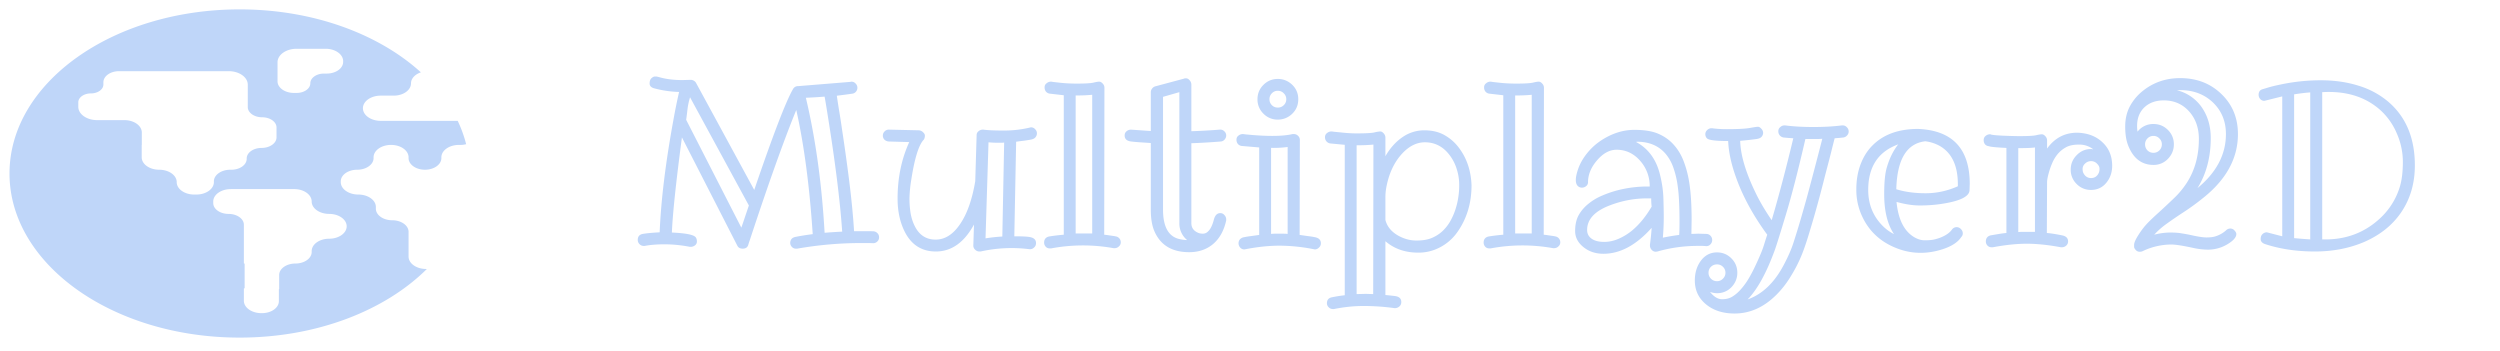
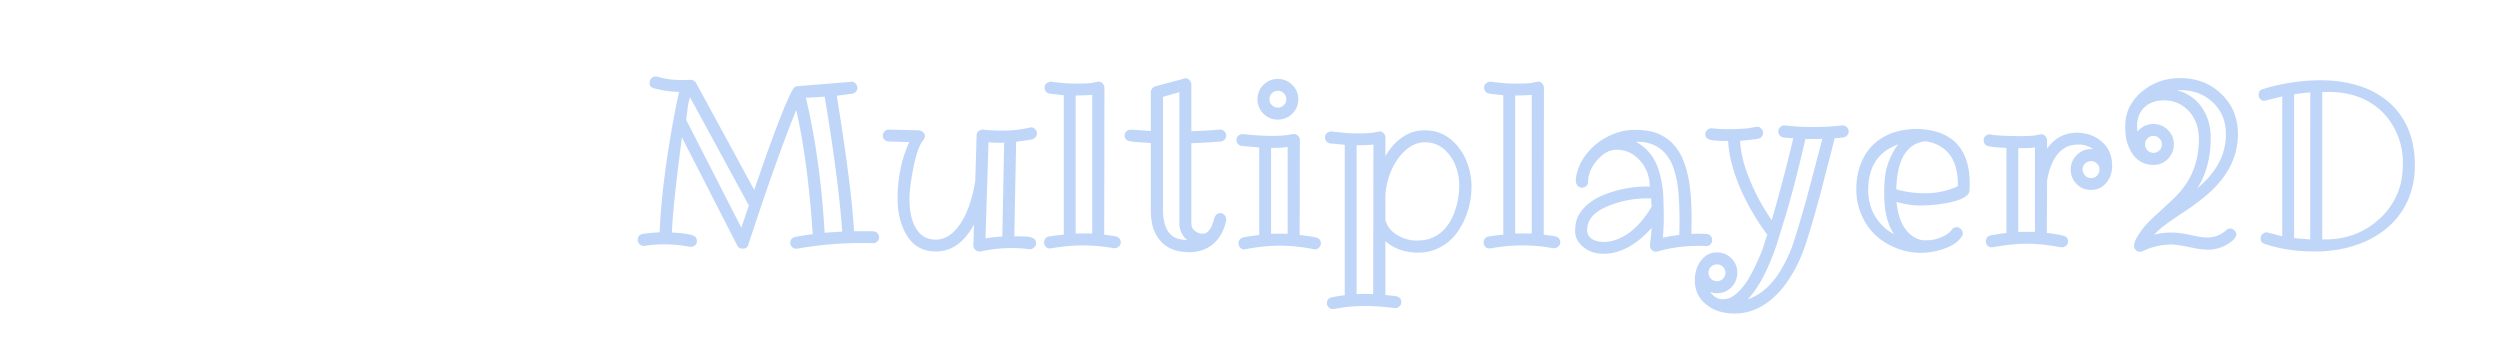
<svg xmlns="http://www.w3.org/2000/svg" width="171" height="24" fill="none">
-   <path fill="#BFD6F9" fill-rule="evenodd" d="M16.392 23.092C7.698 23.092.65 18.066.65 11.867.65 5.667 7.698.642 16.392.642c5.033 0 9.515 1.685 12.397 4.306-.4.134-.677.422-.677.756 0 .462-.528.837-1.18.837h-.89c-.673 0-1.218.386-1.218.862 0 .477.545.863 1.217.863h5.266c.245.516.439 1.05.577 1.597a1.59 1.59 0 0 1-.398.05h-.1c-.66 0-1.196.38-1.196.848v.053c0 .44-.503.796-1.122.796-.62 0-1.122-.357-1.122-.796v-.053c0-.469-.536-.849-1.197-.849s-1.197.38-1.197.849v.053c0 .44-.502.796-1.122.796-.62 0-1.122.356-1.122.795v.053c0 .469.537.849 1.198.849.663 0 1.203.38 1.203.85v.116c0 .438.5.793 1.118.793.618 0 1.119.355 1.119.793v1.69c0 .469.536.849 1.197.849h.055c-2.856 2.842-7.528 4.694-12.806 4.694Zm7.08-18.907c0-.469-.537-.849-1.198-.849h-1.986c-.721 0-1.305.414-1.305.925v1.3c0 .44.502.796 1.122.796h.189c.515 0 .933-.296.933-.662 0-.365.418-.662.933-.662h.189c.62 0 1.122-.356 1.122-.795v-.053Zm-16.4 1.444c0-.42.48-.761 1.073-.761h7.498c.72 0 1.305.414 1.305.925v1.532c0 .385.44.697.983.697.543 0 .983.312.983.697v.676c0 .399-.457.723-1.02.723s-1.02.323-1.02.723v.023c0 .412-.47.746-1.052.746h-.07c-.62 0-1.122.356-1.122.795v.053c0 .469-.536.849-1.197.849h-.15c-.66 0-1.196-.38-1.196-.849s-.536-.848-1.197-.848c-.66 0-1.197-.38-1.197-.849v-.846c0-.001.002-.003.004-.003s.003 0 .003-.002v-.846c0-.468-.535-.848-1.196-.848H6.643c-.712 0-1.288-.408-1.288-.913V7c0-.336.384-.61.858-.61.475 0 .859-.272.859-.608V5.63Zm8.711 7.306c-.66 0-1.197.38-1.197.848v.107c0 .41.47.742 1.047.742.579 0 1.048.332 1.048.742v2.634c0 .01.011.018.026.018.014 0 .026.009.026.019v1.66c0 .01-.012.018-.026.018-.015 0-.026.009-.026.019v.83c0 .469.536.848 1.197.848h.043c.637 0 1.154-.366 1.154-.818v-.81c0-.005.004-.008.01-.008.005 0 .01-.003.01-.007v-.963c0-.435.498-.788 1.112-.788.614 0 1.112-.353 1.112-.788v-.06c0-.469.536-.849 1.197-.849.66 0 1.197-.38 1.197-.849 0-.468-.536-.848-1.197-.848s-1.197-.38-1.197-.849c0-.468-.536-.848-1.197-.848h-4.339Z" clip-rule="evenodd" />
  <path fill="#BFD6F9" d="M47.2 6.656a4.497 4.497 0 0 0-.172.79c-.032.28-.063.53-.094.75l3.773 7.374c.073-.198.151-.427.235-.687l.281-.828L47.2 6.656Zm9.203 9.266c.395-.032.797-.058 1.203-.078-.146-2.146-.498-4.933-1.055-8.36a44.754 44.754 0 0 0-.148-.875 32.24 32.24 0 0 1-1.282.078c.662 2.782 1.089 5.86 1.282 9.235Zm1.758-10.32.07-.016c.12 0 .219.044.297.133a.405.405 0 0 1 .016.555.383.383 0 0 1-.235.132 35.54 35.54 0 0 1-1.07.14c.03.22.078.527.14.923.068.39.138.84.211 1.351a140.918 140.918 0 0 1 .484 3.46c.167 1.33.282 2.506.344 3.532h.774c.224 0 .398.003.523.008a.411.411 0 0 1 .297.125c.078.073.117.17.117.29a.38.38 0 0 1-.125.288.388.388 0 0 1-.304.11 9.407 9.407 0 0 0-.391-.008h-.406c-1.459 0-2.917.128-4.375.383h-.078a.365.365 0 0 1-.29-.125.38.38 0 0 1-.109-.266c0-.099.029-.187.086-.266.063-.078.17-.13.32-.156.344-.067.722-.127 1.133-.18-.219-3.296-.594-6.127-1.125-8.492-.77 1.88-1.745 4.589-2.922 8.125l-.258.782a4.395 4.395 0 0 0-.101.312c-.052.177-.18.266-.383.266-.177 0-.3-.068-.367-.203l-3.79-7.407c-.405 3.058-.634 5.227-.687 6.508.948.042 1.49.149 1.625.32.058.073.086.17.086.29a.32.32 0 0 1-.14.273.475.475 0 0 1-.258.094h-.086a9.2 9.2 0 0 0-1.711-.172c-.536 0-.995.036-1.375.11h-.062a.39.39 0 0 1-.297-.126.401.401 0 0 1-.117-.281c0-.23.111-.367.335-.414.287-.047.675-.084 1.164-.11.089-2.192.404-4.765.946-7.718.114-.64.242-1.268.383-1.883a7.24 7.24 0 0 1-1.711-.25c-.203-.057-.305-.167-.305-.328 0-.162.042-.281.125-.36.089-.078.164-.117.227-.117h.117c.015 0 .101.021.258.063.437.12.942.18 1.515.18l.563-.016a.43.43 0 0 1 .367.203l3.984 7.328c1.292-3.786 2.177-6.088 2.656-6.906a.384.384 0 0 1 .352-.195l3.563-.29ZM68.52 9.764h-.313c-.156 0-.354-.01-.593-.03l-.204 6.57c.386-.063.769-.105 1.149-.125l.125-6.43a.919.919 0 0 1-.164.015Zm-1.258-.898c.281.042.748.063 1.398.063a7.61 7.61 0 0 0 1.852-.22c.12 0 .219.045.297.134a.392.392 0 0 1 .117.273.414.414 0 0 1-.094.266c-.057.078-.158.133-.304.164-.14.026-.302.052-.485.078-.182.02-.362.044-.539.07l-.125 6.469c.453 0 .781.013.985.039.333.042.5.182.5.422 0 .13-.045.232-.133.305a.384.384 0 0 1-.266.117h-.047a9.686 9.686 0 0 0-3.343.156h-.086a.397.397 0 0 1-.29-.125.364.364 0 0 1-.124-.273v-.016l.046-1.43c-.671 1.23-1.541 1.844-2.609 1.844-.922 0-1.612-.414-2.07-1.242-.365-.672-.547-1.464-.547-2.375 0-1.412.265-2.7.797-3.867l-1.407-.04a.473.473 0 0 1-.288-.124.397.397 0 0 1-.11-.282c0-.11.04-.203.117-.28a.39.39 0 0 1 .297-.126l2.063.047a.456.456 0 0 1 .28.14c.079.073.118.146.118.22a.58.58 0 0 1-.062.265c-.35.349-.638 1.266-.868 2.75a9.021 9.021 0 0 0-.125 1.305c0 .328.026.659.078.992.058.328.154.625.29.89.307.61.78.914 1.421.914s1.201-.356 1.68-1.07c.48-.703.823-1.68 1.031-2.93l.094-3.14c0-.115.044-.206.133-.274a.436.436 0 0 1 .281-.109h.047Zm7.445-2.383c-.338.032-.695.047-1.07.047h-.062v9.438h1.132V6.484Zm-1.945.032-.96-.11a.411.411 0 0 1-.259-.14.448.448 0 0 1-.093-.29c0-.12.046-.213.14-.28a.45.45 0 0 1 .274-.11h.046l.141.023.36.04c.374.046.789.07 1.242.07.557 0 .932-.021 1.125-.063.192-.047.328-.07.406-.07.083 0 .164.044.242.133a.4.4 0 0 1 .117.28l-.015 10.056c.145.015.26.03.343.046.089.01.162.021.22.032.062.005.14.018.234.039a.405.405 0 0 1 .336.414.355.355 0 0 1-.133.273.4.4 0 0 1-.282.117h-.078a11.78 11.78 0 0 0-4.273.016h-.078c-.13 0-.23-.042-.297-.125a.405.405 0 0 1-.102-.273c0-.22.107-.357.32-.414.313-.052.654-.094 1.024-.125v-9.54Zm8.438 9.906a1.467 1.467 0 0 1-.532-1.157v-8.96l-1.117.32v7.71c0 1.136.35 1.803 1.047 2 .198.053.398.081.602.087Zm.289-7.446c.645-.02 1.294-.057 1.945-.109h.031a.38.38 0 0 1 .29.125.38.38 0 0 1 .117.273.416.416 0 0 1-.11.282.38.38 0 0 1-.258.133c-.797.062-1.469.101-2.015.117v5.468c0 .313.158.534.476.665.089.036.19.054.305.054.12 0 .224-.036.312-.11a.986.986 0 0 0 .235-.288c.083-.151.15-.328.203-.531.078-.318.227-.477.445-.477.12 0 .216.047.29.14a.42.42 0 0 1 .117.274v.086c-.152.693-.448 1.23-.891 1.61-.443.374-.99.562-1.64.562-1.178 0-1.972-.482-2.384-1.445-.161-.375-.242-.865-.242-1.47V9.782l-.71-.047a11.517 11.517 0 0 1-.61-.054c-.313-.032-.469-.17-.469-.415 0-.12.044-.216.133-.289a.457.457 0 0 1 .281-.109h.031l1.344.094V6.305c0-.089.029-.17.086-.243a.41.41 0 0 1 .219-.156l1.953-.523c.02-.016.073-.024.156-.024.089 0 .17.045.242.133a.429.429 0 0 1 .118.29v3.194Zm6.586 1.079a7.24 7.24 0 0 1-1.07.062h-.063V16c.099-.01.195-.016.289-.016h.492c.14 0 .258.005.352.016v-5.945Zm-.094-3.266a.54.54 0 0 0-.172-.406.54.54 0 0 0-.406-.172.539.539 0 0 0-.407.172.552.552 0 0 0-.164.406.55.55 0 0 0 .165.406c.109.11.244.164.406.164a.552.552 0 0 0 .406-.164.54.54 0 0 0 .172-.406Zm1.953 10.273a12.31 12.31 0 0 0-2.406-.257c-.745 0-1.547.085-2.407.257a.379.379 0 0 1-.296-.132.436.436 0 0 1-.024-.547.48.48 0 0 1 .297-.157c.14-.03.302-.057.484-.078l.547-.078v-5.984l-1.203-.102a.411.411 0 0 1-.258-.14.448.448 0 0 1-.093-.29c0-.12.046-.213.14-.28a.47.47 0 0 1 .274-.102h.046l.18.023.445.04c.495.04.948.062 1.36.062.573 0 1.036-.042 1.39-.125h.087a.39.39 0 0 1 .296.125.374.374 0 0 1 .117.273l-.015 6.5.547.078c.187.021.354.047.5.078.27.053.406.19.406.415 0 .12-.044.218-.133.296a.407.407 0 0 1-.281.125ZM88.801 6.79c0 .39-.135.719-.406.984a1.383 1.383 0 0 1-.992.407 1.34 1.34 0 0 1-.985-.407 1.34 1.34 0 0 1-.406-.984c0-.385.135-.714.406-.984.271-.271.6-.407.985-.407.38 0 .71.136.992.407.27.265.406.593.406.984Zm4.617 13.31.508.016.016-10.227c-.339.032-.68.047-1.024.047h-.125v10.18l.625-.016Zm6.125-5.75c.094-.28.162-.565.203-.851.047-.292.068-.591.063-.899a3.47 3.47 0 0 0-.156-.992 3.017 3.017 0 0 0-.461-.945c-.448-.62-1.024-.93-1.727-.93-.515 0-.997.219-1.445.656-.583.579-.974 1.347-1.172 2.305a3.784 3.784 0 0 0-.086.766v1.586c.115.448.406.804.875 1.07.401.224.815.336 1.242.336.427 0 .776-.057 1.047-.172.276-.114.518-.268.727-.46a2.91 2.91 0 0 0 .531-.665c.146-.255.266-.523.36-.805Zm-7.562-4.445-.992-.094a.411.411 0 0 1-.258-.14.426.426 0 0 1-.102-.29.34.34 0 0 1 .14-.28.481.481 0 0 1 .282-.11h.047l.164.023.414.04c.406.046.776.07 1.11.07.614 0 1.018-.021 1.21-.063a2.2 2.2 0 0 1 .415-.07c.078 0 .156.044.234.133a.429.429 0 0 1 .117.289v1.273c.313-.546.698-.979 1.156-1.296a2.602 2.602 0 0 1 1.5-.477c.542 0 1.008.112 1.399.336.39.224.719.515.984.875.531.708.815 1.557.852 2.547 0 1.198-.31 2.247-.93 3.148a3.332 3.332 0 0 1-1.625 1.274 3.091 3.091 0 0 1-1.094.187c-.89 0-1.638-.26-2.242-.781v3.68c.27.026.487.049.648.07.292.036.438.172.438.406 0 .136-.047.24-.14.313a.45.45 0 0 1-.274.109h-.047a15.63 15.63 0 0 0-2.102-.148c-.671 0-1.354.07-2.046.21h-.063a.39.39 0 0 1-.297-.125.374.374 0 0 1-.117-.273c0-.224.112-.36.336-.406.313-.063.607-.11.883-.14V9.905Zm12.789-3.422c-.339.032-.695.047-1.07.047h-.063v9.438h1.133V6.484Zm-1.945.032-.961-.11a.41.41 0 0 1-.258-.14.445.445 0 0 1-.094-.29c0-.12.047-.213.141-.28a.448.448 0 0 1 .273-.11h.047l.141.023.359.04c.375.046.789.07 1.242.07.558 0 .933-.021 1.125-.063.193-.047.328-.07.406-.07.084 0 .165.044.243.133a.401.401 0 0 1 .117.28l-.016 10.056c.146.015.261.03.344.046.089.01.161.021.219.032.062.005.14.018.234.039a.403.403 0 0 1 .336.414.354.354 0 0 1-.133.273.4.4 0 0 1-.281.117h-.078a11.784 11.784 0 0 0-4.274.016h-.078c-.13 0-.229-.042-.297-.125a.408.408 0 0 1-.101-.273c0-.22.107-.357.32-.414.313-.052.654-.094 1.024-.125v-9.54Zm10.148 7.617a4.785 4.785 0 0 1-.031-.563h-.289c-.854 0-1.693.156-2.516.469-1.052.396-1.578.96-1.578 1.695 0 .271.122.482.367.633.203.12.469.18.797.18.328 0 .656-.07.984-.211.334-.146.641-.333.922-.563.5-.416.948-.963 1.344-1.64Zm1.883 1.937c.015-.156.023-.469.023-.937 0-.47-.01-.914-.031-1.336a10.52 10.52 0 0 0-.117-1.235 6.19 6.19 0 0 0-.281-1.117 2.955 2.955 0 0 0-.508-.906c-.474-.563-1.133-.844-1.977-.844a.055.055 0 0 0-.039.016.085.085 0 0 1-.039.008h.031c.839.453 1.383 1.205 1.633 2.257.141.579.216 1.128.227 1.649.015.515.023.922.023 1.219 0 .468-.021.94-.062 1.414.375-.078.747-.14 1.117-.188Zm1.312-.086.563.016c.114.01.206.055.273.133.073.078.11.174.11.289 0 .11-.039.206-.118.289a.354.354 0 0 1-.281.125h-.031a2.35 2.35 0 0 0-.273-.016h-.274c-.953 0-1.875.128-2.766.383l-.109.016a.37.37 0 0 1-.297-.141.426.426 0 0 1-.109-.273v-.063a16.335 16.335 0 0 0 .117-1.156c-1.057 1.182-2.156 1.773-3.297 1.773-.526 0-.974-.146-1.344-.437-.395-.308-.593-.68-.593-1.117 0-.438.083-.805.25-1.102.172-.297.395-.555.672-.773.276-.224.588-.41.937-.555a7.521 7.521 0 0 1 1.078-.367 8.255 8.255 0 0 1 1.977-.25h.187a2.59 2.59 0 0 0-.633-1.735c-.448-.52-.992-.78-1.632-.78-.48 0-.927.244-1.344.733-.406.474-.61.972-.61 1.493a.334.334 0 0 1-.132.265.447.447 0 0 1-.289.102.395.395 0 0 1-.289-.125c-.084-.089-.125-.222-.125-.399 0-.177.044-.4.132-.671.089-.277.216-.545.383-.805.172-.266.378-.516.617-.75.245-.235.524-.443.836-.625.667-.386 1.344-.578 2.032-.578.692 0 1.244.09 1.656.273.416.182.763.43 1.039.742.281.313.502.675.664 1.086.161.412.284.847.367 1.305.13.719.195 1.638.195 2.758l-.015.953.476-.016Zm1.852 2.672a.538.538 0 0 0-.172-.406.551.551 0 0 0-.406-.164c-.162 0-.3.055-.414.164a.55.55 0 0 0-.164.406.55.55 0 0 0 .164.406.562.562 0 0 0 .414.172.539.539 0 0 0 .406-.172.538.538 0 0 0 .172-.406Zm6.625-9.164c-.104.01-.208.016-.313.016h-.843c-.5 2.172-.946 3.898-1.336 5.18-.386 1.28-.638 2.088-.758 2.421-.573 1.568-1.193 2.693-1.859 3.375 1.01-.36 1.835-1.148 2.476-2.367.287-.542.5-1.026.641-1.453a57.702 57.702 0 0 0 .664-2.188c.109-.375.216-.755.32-1.14a268.517 268.517 0 0 0 .586-2.211l.242-.93a82 82 0 0 0 .18-.703Zm-2.547-.914c.563.073 1.208.11 1.938.11.729 0 1.38-.037 1.953-.11h.047c.119 0 .218.044.296.133a.398.398 0 0 1 .118.281.388.388 0 0 1-.11.273.408.408 0 0 1-.258.141l-.296.031a6.71 6.71 0 0 0-.297.024l-.157.617c-.062.26-.138.56-.226.898l-.289 1.102a77.286 77.286 0 0 1-.649 2.438c-.114.406-.226.789-.336 1.148-.229.781-.434 1.39-.617 1.828a9.446 9.446 0 0 1-.711 1.383c-.291.49-.63.924-1.015 1.305-.849.843-1.797 1.265-2.844 1.265-.761 0-1.391-.192-1.891-.578-.552-.427-.828-.987-.828-1.68 0-.515.13-.955.391-1.32.286-.401.661-.602 1.125-.602.385 0 .713.136.984.407.271.27.406.599.406.984 0 .38-.135.711-.406.992a1.323 1.323 0 0 1-.984.407c-.156 0-.315-.03-.477-.086.266.333.542.5.828.5.292 0 .542-.07.75-.211.209-.136.404-.313.586-.532.188-.218.36-.463.516-.734.156-.27.297-.542.422-.812.291-.615.487-1.086.586-1.415.104-.333.179-.57.226-.71-.984-1.344-1.708-2.685-2.172-4.024-.302-.86-.468-1.654-.5-2.383-.854 0-1.338-.062-1.453-.187a.397.397 0 0 1-.109-.281c0-.11.042-.204.125-.282a.414.414 0 0 1 .289-.125h.047c.292.042.63.063 1.015.063.714 0 1.23-.026 1.547-.078.318-.058.511-.086.578-.086.073 0 .149.044.227.133a.408.408 0 0 1 .125.28.394.394 0 0 1-.102.266c-.062.079-.174.13-.335.157-.381.052-.758.093-1.133.125.026.974.377 2.159 1.054 3.554.276.579.644 1.204 1.102 1.875.5-1.703.992-3.57 1.477-5.601a6.137 6.137 0 0 0-.329-.024l-.328-.03a.443.443 0 0 1-.265-.142.425.425 0 0 1-.102-.289c0-.114.044-.208.133-.28a.418.418 0 0 1 .281-.118h.047Zm7.742 1.297c-1.37.495-2.054 1.534-2.054 3.117 0 .995.343 1.828 1.031 2.5.213.208.458.383.734.523-.448-.666-.672-1.578-.672-2.734 0-.818.06-1.427.18-1.828.187-.635.448-1.162.781-1.578Zm-.133 3.07c.584.182 1.253.274 2.008.274.755 0 1.49-.16 2.203-.477v-.133c0-1.26-.403-2.13-1.211-2.61a2.741 2.741 0 0 0-1.015-.335c-1.271.146-1.933 1.24-1.985 3.281Zm5.024-.351-.016.453c-.052.432-.739.74-2.062.922-.422.057-.87.086-1.344.086-.469 0-.997-.081-1.586-.243.115 1.183.51 1.982 1.188 2.399.25.15.494.226.734.226.245 0 .45-.015.617-.047.167-.036.331-.085.492-.148.365-.151.62-.333.766-.547a.392.392 0 0 1 .609-.023c.084.083.125.18.125.289a.326.326 0 0 1-.101.25c-.224.349-.641.625-1.25.828-1.13.37-2.216.338-3.258-.094-1.094-.448-1.87-1.203-2.328-2.265a4.244 4.244 0 0 1-.344-1.727c0-.635.099-1.21.297-1.727.198-.52.479-.958.844-1.312.744-.73 1.773-1.094 3.086-1.094 2.354.1 3.531 1.357 3.531 3.774Zm4.461-2.508c-.198.031-.558.047-1.078.047h-.063v5.742c.099-.01.195-.016.289-.016h.852v-5.773Zm4.367 1.734a.69.69 0 0 0 .047-.281c0-.12-.057-.234-.172-.344a.539.539 0 0 0-.406-.172c-.162 0-.3.058-.414.172a.483.483 0 0 0-.164.344c0 .12.015.213.046.281a.76.76 0 0 0 .125.188.54.54 0 0 0 .407.172c.245 0 .422-.12.531-.36Zm-3.539-1.656c.521-.724 1.208-1.086 2.062-1.086.709.02 1.282.237 1.719.648.448.412.672.951.672 1.618 0 .442-.13.825-.391 1.148-.27.333-.622.5-1.054.5a1.34 1.34 0 0 1-.985-.406 1.343 1.343 0 0 1-.406-.985c0-.38.136-.708.406-.984.271-.281.599-.422.985-.422a.29.29 0 0 1 .07.008.397.397 0 0 0 .078.008 1.548 1.548 0 0 0-.976-.32c-.375 0-.672.062-.891.187a1.95 1.95 0 0 0-.563.46 2.46 2.46 0 0 0-.367.602 4.593 4.593 0 0 0-.218.602c-.094.318-.141.56-.141.727l-.016 3.468c.183.016.365.04.547.07.188.032.354.063.5.094.271.053.406.19.406.415 0 .114-.044.21-.132.289a.439.439 0 0 1-.282.109h-.078c-.87-.162-1.648-.242-2.336-.242-.677 0-1.45.08-2.32.242h-.078a.376.376 0 0 1-.289-.117.407.407 0 0 1-.11-.274c0-.224.107-.364.321-.422l.547-.093c.182-.032.362-.055.539-.07v-5.82c-.688-.032-1.089-.071-1.203-.118a.39.39 0 0 1-.258-.125.445.445 0 0 1-.094-.29c0-.119.044-.215.133-.288a.457.457 0 0 1 .281-.11h.055c.036.037.312.068.828.094.521.021.903.031 1.148.031.578 0 .959-.02 1.141-.062.182-.042.312-.063.391-.063.083 0 .164.045.242.133a.401.401 0 0 1 .117.281v.563Zm7.851-.29a.54.54 0 0 0-.171-.405.54.54 0 0 0-.407-.172.556.556 0 0 0-.406.172.553.553 0 0 0-.164.406c0 .161.055.3.164.414a.57.57 0 0 0 .406.164.554.554 0 0 0 .407-.164.566.566 0 0 0 .171-.414Zm2.438 2.993c1.297-1.068 1.945-2.3 1.945-3.695 0-.875-.297-1.597-.89-2.164-.594-.563-1.341-.844-2.243-.844h-.226c.052.016.148.047.289.094a2.914 2.914 0 0 1 1.5 1.21c.354.563.531 1.222.531 1.977 0 1.307-.302 2.448-.906 3.422Zm-2.961 3.188a4.46 4.46 0 0 1 1.07-.149c.323 0 .586.018.789.055.209.031.412.068.61.11.5.114.87.171 1.109.171.245 0 .443-.023.594-.07a1.98 1.98 0 0 0 .742-.414.397.397 0 0 1 .289-.125.37.37 0 0 1 .289.133c.084.088.125.169.125.242 0 .229-.213.468-.64.718a2.586 2.586 0 0 1-1.313.352 4.91 4.91 0 0 1-.984-.117c-.714-.156-1.219-.235-1.516-.235a4.58 4.58 0 0 0-1.969.461.451.451 0 0 1-.203.032.333.333 0 0 1-.258-.125c-.073-.079-.109-.149-.109-.211v-.14c0-.131.089-.34.266-.626.182-.286.354-.52.515-.703.172-.198.472-.49.899-.875.427-.39.791-.732 1.093-1.024.308-.296.584-.632.829-1.007.552-.854.828-1.854.828-3 0-.76-.224-1.39-.672-1.89-.453-.5-1.029-.75-1.727-.75-.547 0-.989.158-1.328.476-.333.317-.5.744-.5 1.28 0 .131.011.259.031.384a1.341 1.341 0 0 1 1.094-.524c.386 0 .714.136.985.406.27.271.406.6.406.985 0 .38-.136.71-.406.992a1.329 1.329 0 0 1-.985.414c-.807 0-1.385-.443-1.734-1.328-.136-.344-.203-.776-.203-1.297 0-.526.109-.992.328-1.398.224-.407.513-.75.867-1.032.729-.588 1.583-.882 2.562-.882 1.131 0 2.071.362 2.821 1.086.755.724 1.133 1.638 1.133 2.742 0 1.656-.8 3.117-2.399 4.383a15.79 15.79 0 0 1-1.32.96c-.422.276-.8.534-1.133.774-.333.234-.625.49-.875.766Zm9.57.234c.453.042.821.07 1.102.086V6.32c-.339.026-.706.07-1.102.133v9.836Zm7.243-3.555c.13-.448.195-1.002.195-1.664a4.83 4.83 0 0 0-.422-1.96 4.489 4.489 0 0 0-1.164-1.618c-1.016-.885-2.326-1.281-3.93-1.187v10.07c1.521.047 2.815-.412 3.883-1.375a4.842 4.842 0 0 0 1.438-2.266Zm-8.055-6.14-1.219.304a.365.365 0 0 1-.289-.125.435.435 0 0 1-.109-.28c0-.21.091-.34.273-.392.021-.005.136-.039.344-.101.213-.068.497-.138.851-.211a13.295 13.295 0 0 1 2.782-.297c.932 0 1.789.122 2.57.367a5.7 5.7 0 0 1 2.031 1.086c1.224 1.037 1.836 2.492 1.836 4.367 0 1.24-.32 2.323-.961 3.25-.588.85-1.414 1.508-2.476 1.977-1.026.443-2.159.664-3.399.664-1.26 0-2.406-.172-3.437-.516-.183-.073-.274-.184-.274-.336 0-.15.045-.265.133-.343a.43.43 0 0 1 .289-.117l1.055.273v-9.57Z" />
</svg>